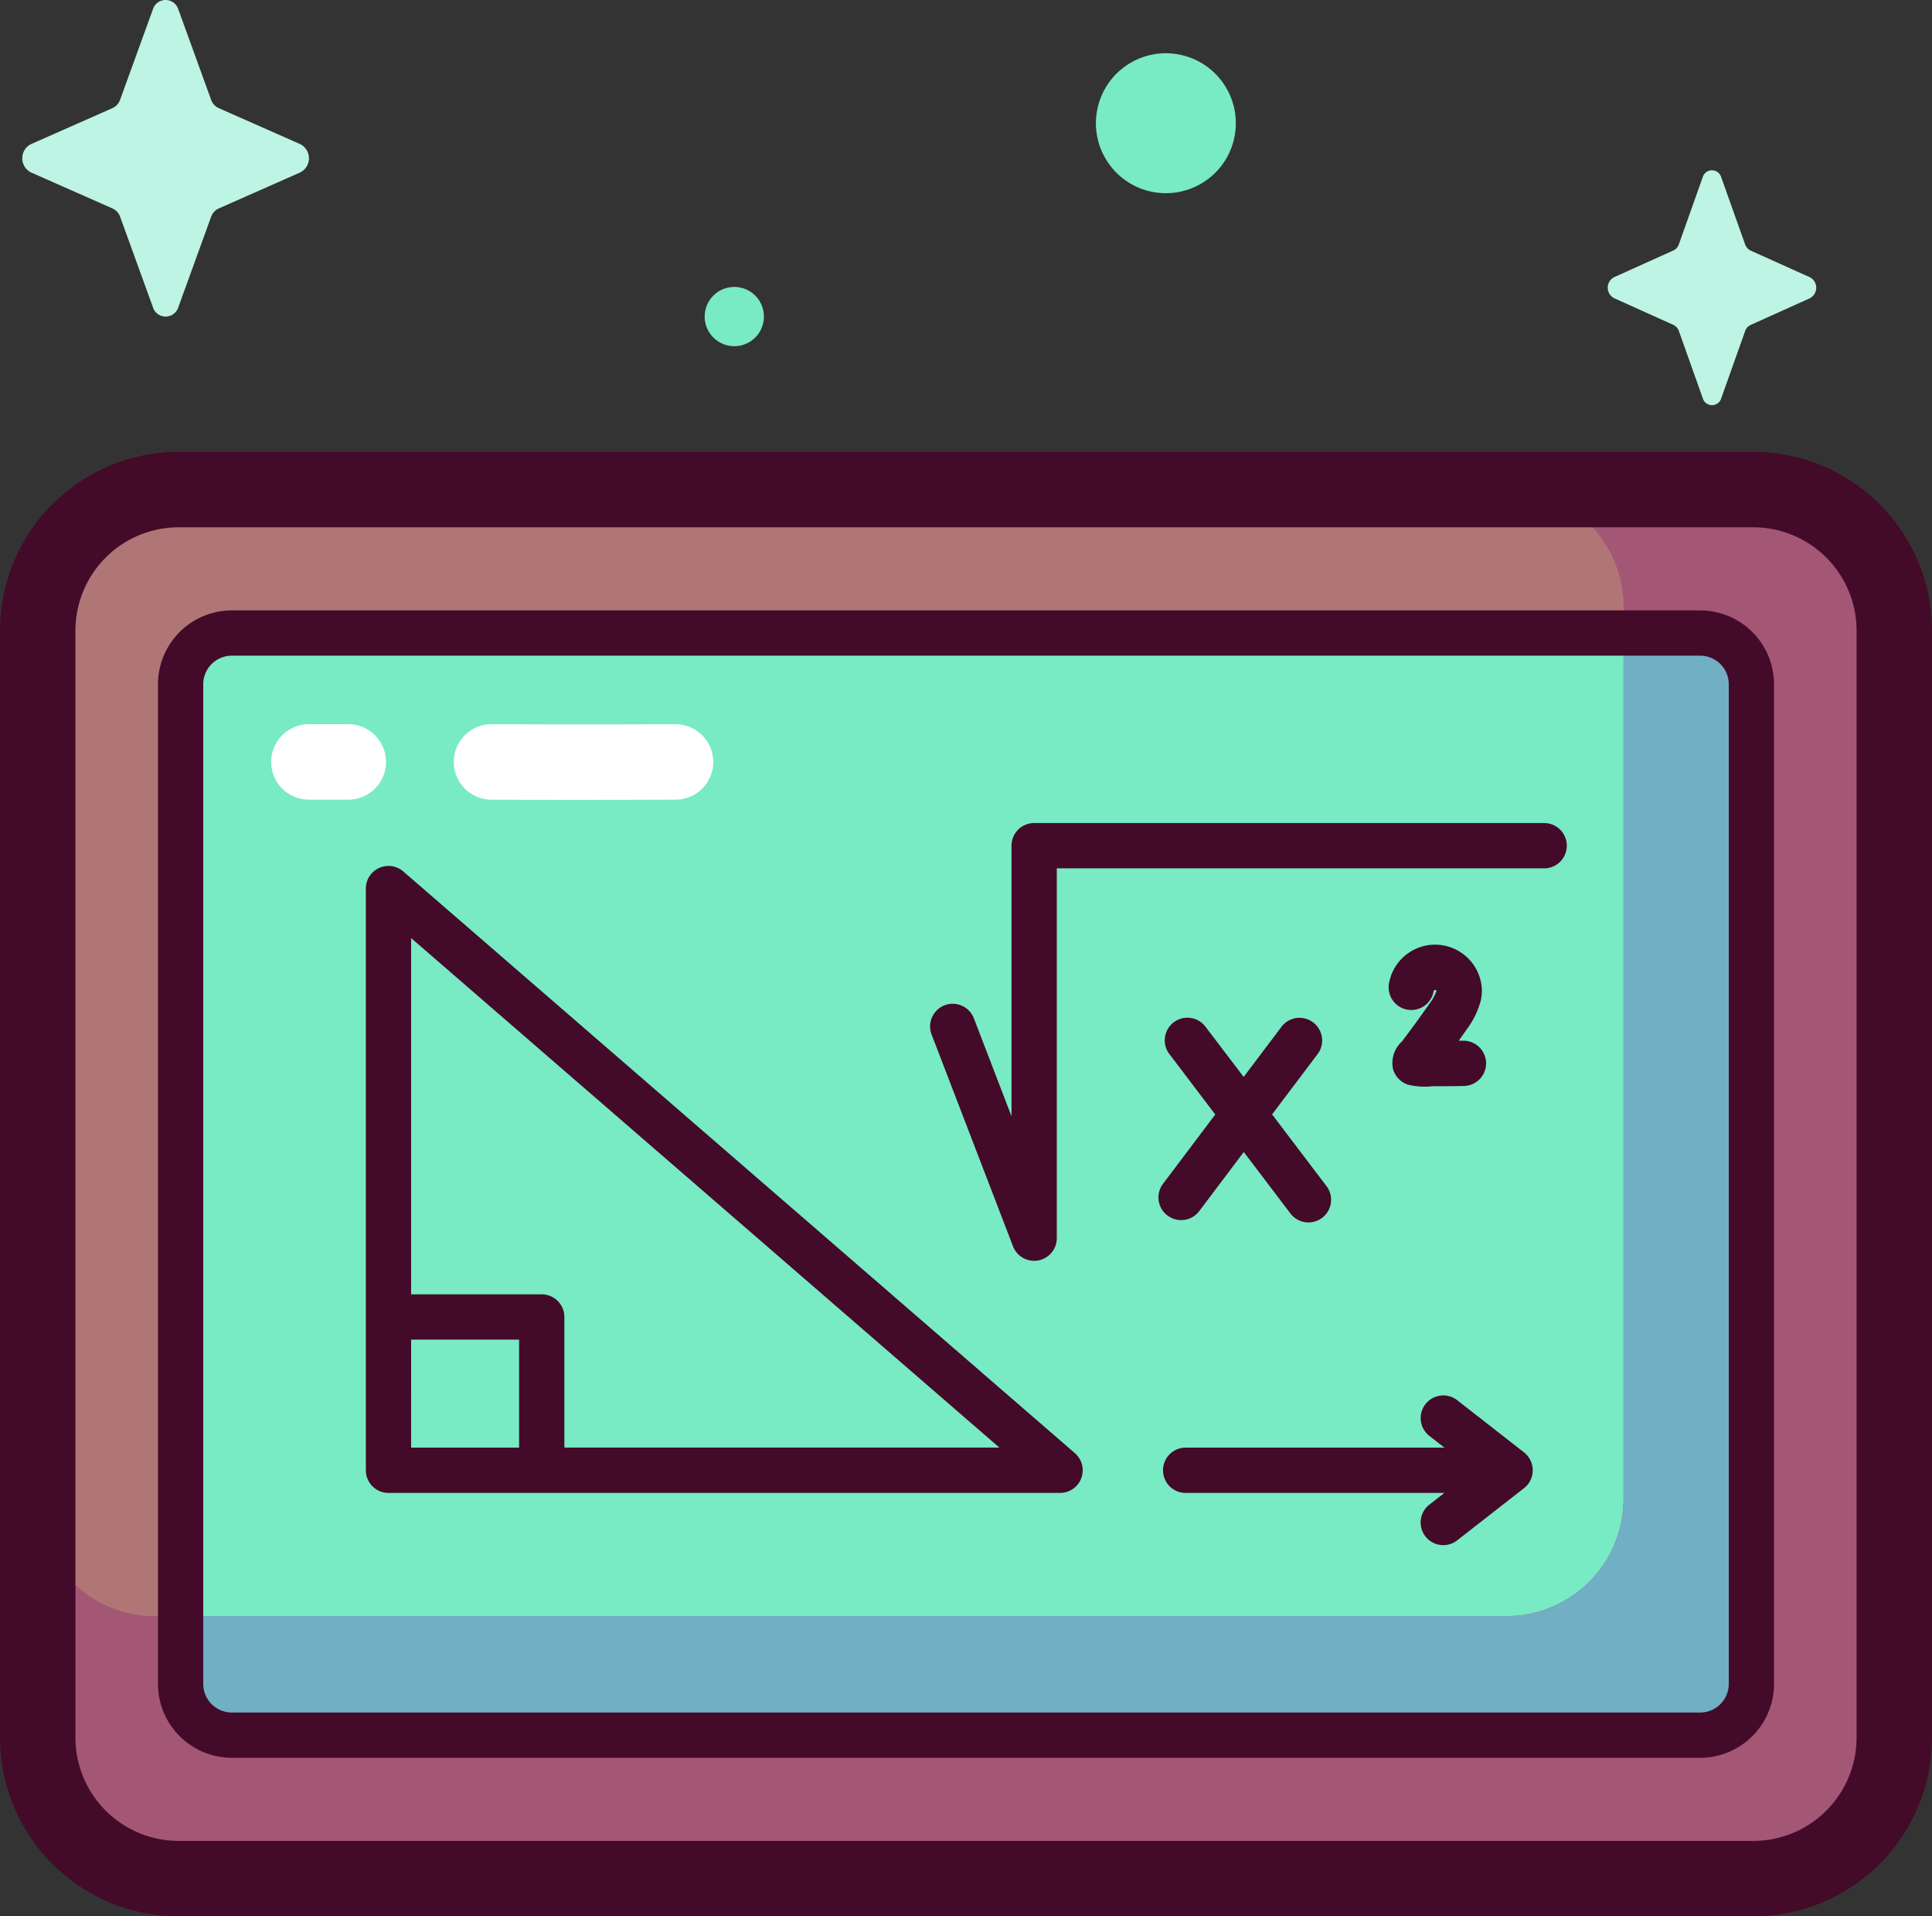
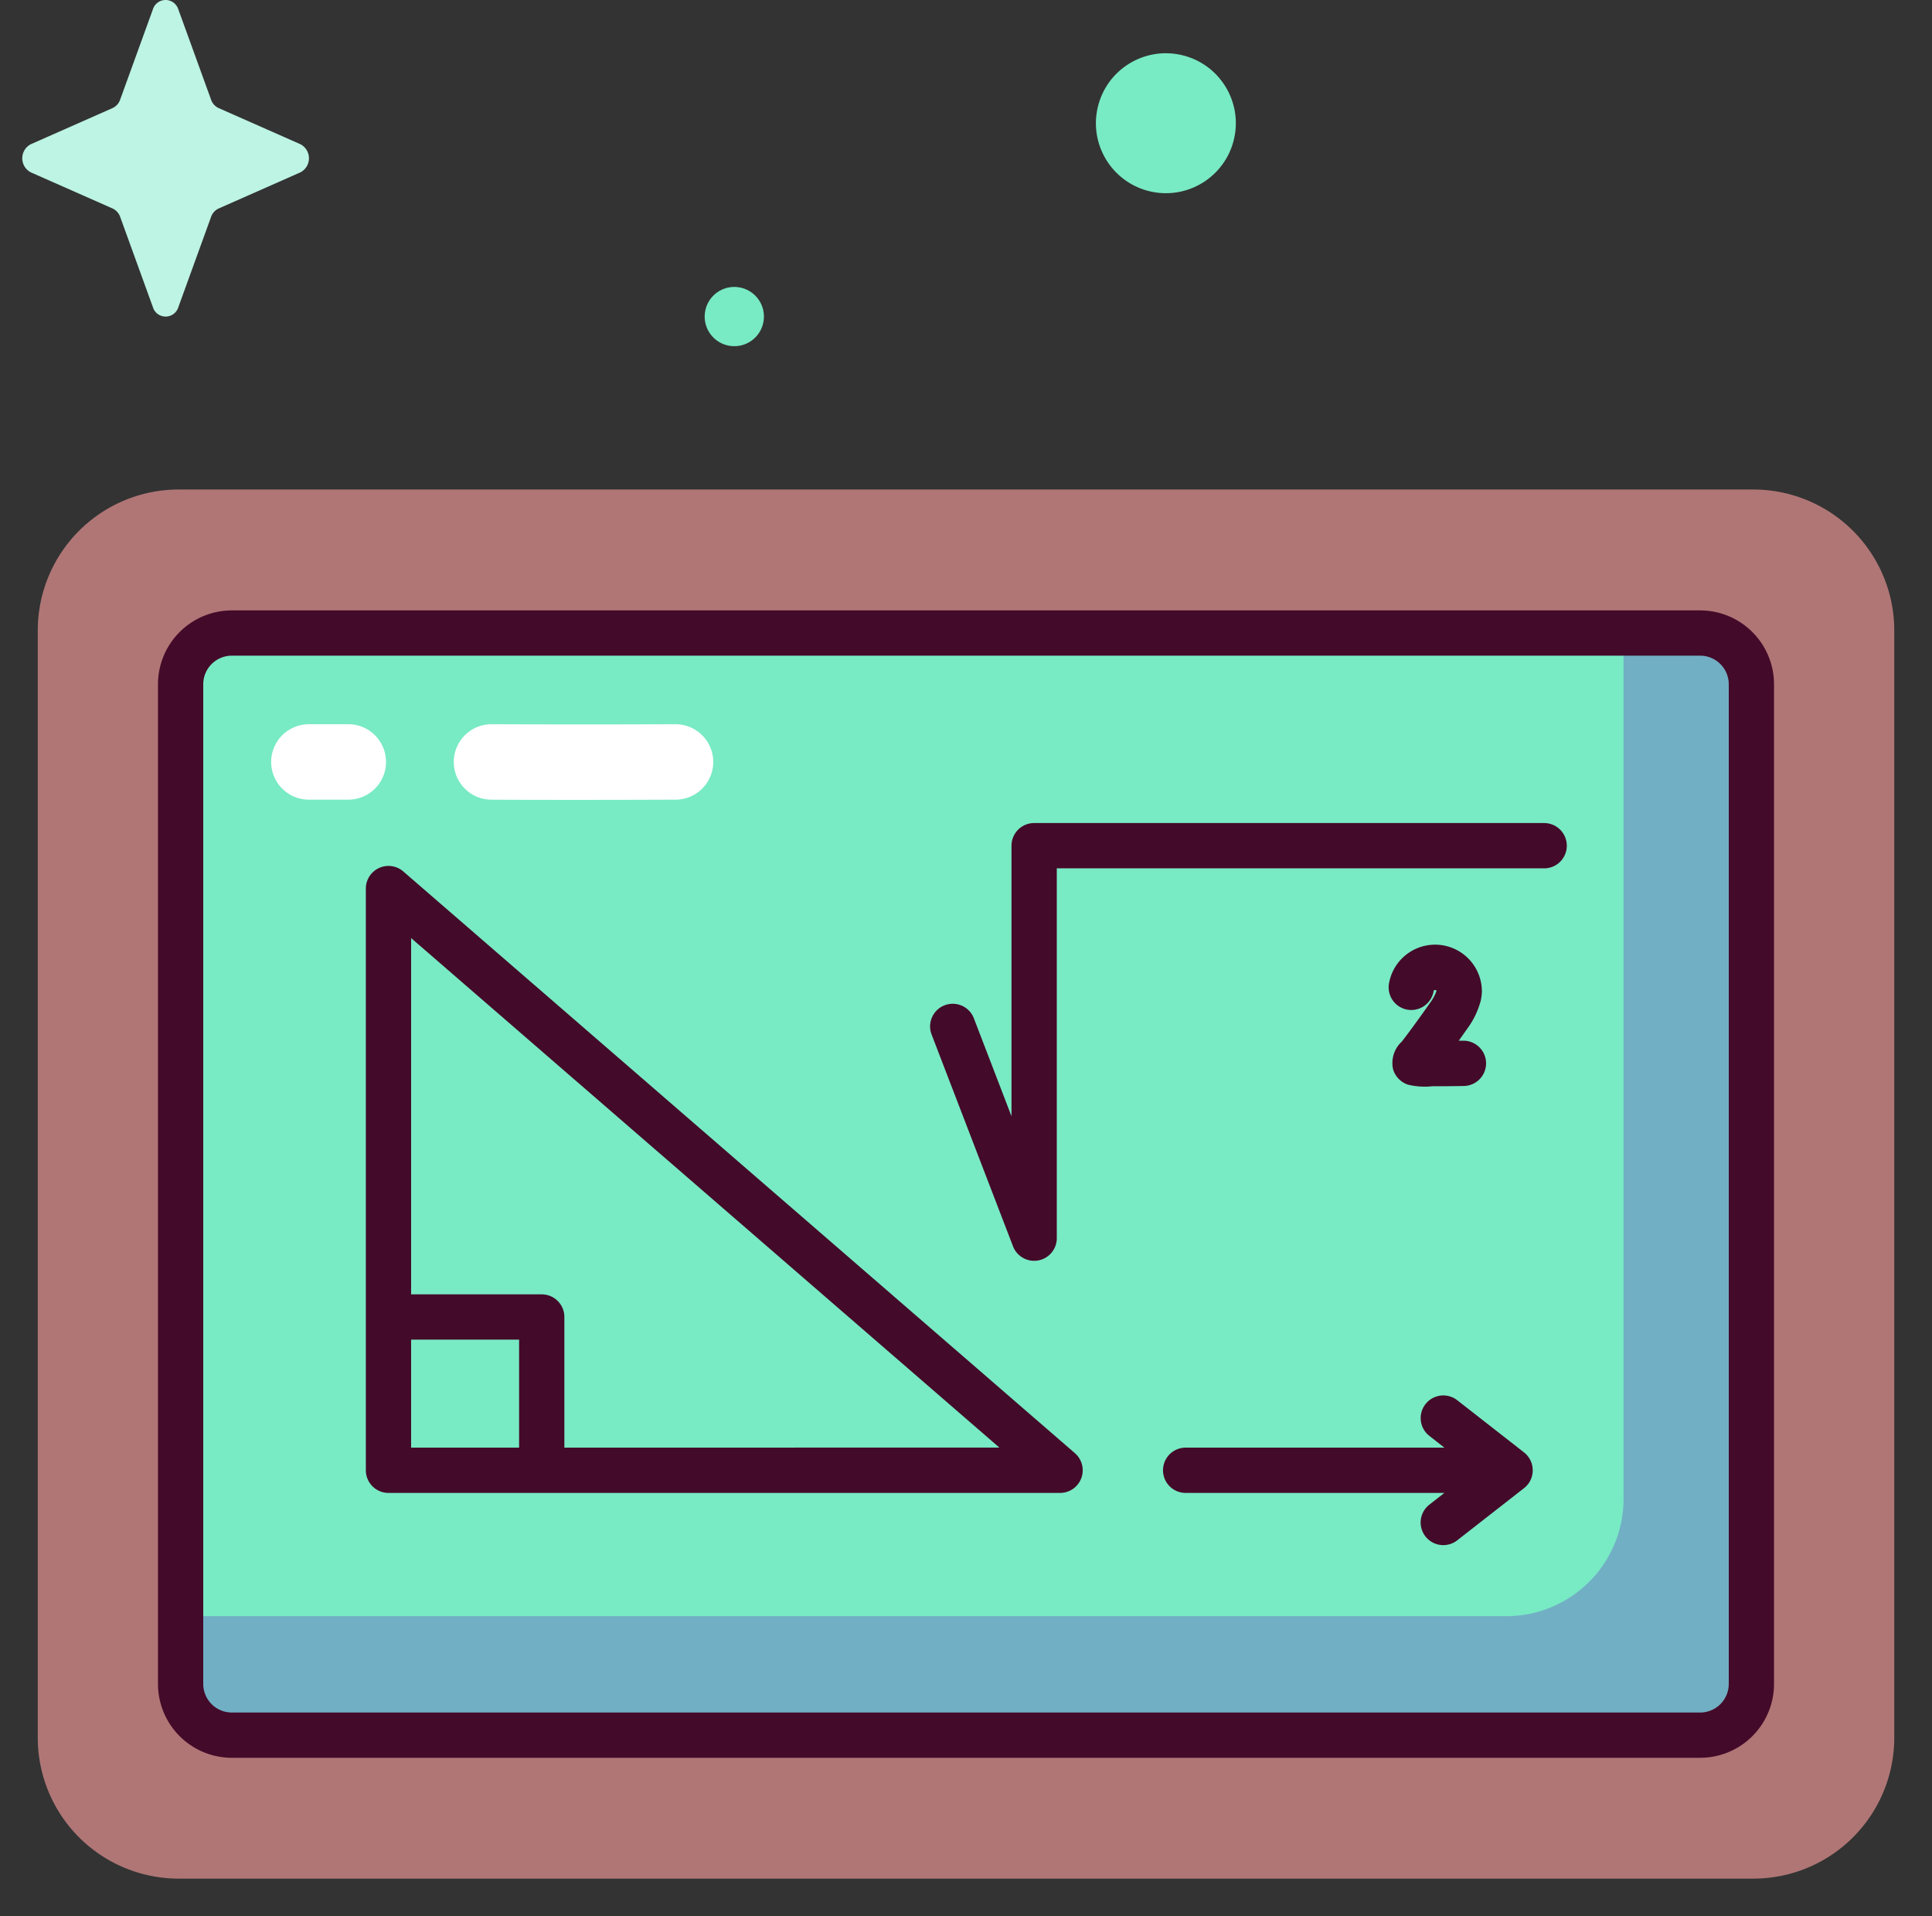
<svg xmlns="http://www.w3.org/2000/svg" width="105.212" height="104.347" viewBox="0 0 105.212 104.347">
  <rect x="0" y="0" width="105.212" height="104.347" fill="#333333" stroke="none" />
  <g transform="translate(2.054 26.657)">
    <path d="M103.426,207.463H17.672A7.675,7.675,0,0,1,10,199.788V139.5a7.675,7.675,0,0,1,7.675-7.675h85.754A7.675,7.675,0,0,1,111.1,139.5v60.287A7.675,7.675,0,0,1,103.426,207.463Z" transform="translate(-9.997 -131.827)" fill="#b07676" />
    <path d="M130.616,229.855H50.654a2.789,2.789,0,0,1-2.789-2.789V172.631a2.789,2.789,0,0,1,2.789-2.789h79.963a2.789,2.789,0,0,1,2.789,2.789v54.435A2.789,2.789,0,0,1,130.616,229.855Z" transform="translate(-40.083 -162.03)" fill="#78eac4" />
-     <path d="M103.426,131.827H89.97a6.388,6.388,0,0,1,6.388,6.388v48.57a6.388,6.388,0,0,1-6.388,6.388H16.385A6.388,6.388,0,0,1,10,186.785v13a7.675,7.675,0,0,0,7.675,7.675h85.754a7.675,7.675,0,0,0,7.675-7.675V139.5A7.675,7.675,0,0,0,103.426,131.827Z" transform="translate(-9.997 -131.827)" fill="#a45775" />
    <path d="M130.616,169.842h-4.172v47.146a6.388,6.388,0,0,1-6.388,6.388H47.865v3.69a2.789,2.789,0,0,0,2.789,2.789h79.963a2.789,2.789,0,0,0,2.789-2.789V172.631a2.789,2.789,0,0,0-2.789-2.789Z" transform="translate(-40.083 -162.03)" fill="#71afc4" />
  </g>
  <g transform="translate(0 24.603)">
-     <path d="M95.483,121.83H9.729A9.74,9.74,0,0,0,0,131.559v60.287a9.74,9.74,0,0,0,9.729,9.729H95.483a9.74,9.74,0,0,0,9.729-9.729V131.559A9.74,9.74,0,0,0,95.483,121.83Zm5.621,70.016a5.627,5.627,0,0,1-5.621,5.621H9.729a5.627,5.627,0,0,1-5.621-5.621V131.559a5.627,5.627,0,0,1,5.621-5.62H95.483a5.627,5.627,0,0,1,5.621,5.62Z" transform="translate(0 -121.83)" fill="#440a29" />
    <path d="M125.85,163.844H45.887a4.026,4.026,0,0,0-4.021,4.021V222.3a4.026,4.026,0,0,0,4.021,4.021H125.85a4.026,4.026,0,0,0,4.022-4.021V167.865A4.026,4.026,0,0,0,125.85,163.844Zm1.557,58.456a1.558,1.558,0,0,1-1.557,1.556H45.887a1.558,1.558,0,0,1-1.556-1.556V167.865a1.558,1.558,0,0,1,1.556-1.556H125.85a1.558,1.558,0,0,1,1.557,1.556Z" transform="translate(-33.263 -155.21)" fill="#440a29" />
-     <path d="M98.995,231.861a1.233,1.233,0,0,0-2.04.932v31.674a1.233,1.233,0,0,0,1.233,1.233h36.574a1.233,1.233,0,0,0,.807-2.164Zm.426,25.493h5.88v5.88H99.42Zm8.345,5.88v-7.113a1.233,1.233,0,0,0-1.233-1.233H99.42v-19.4l32.035,27.743h-23.69Z" transform="translate(-77.032 -209.012)" fill="#440a29" />
+     <path d="M98.995,231.861a1.233,1.233,0,0,0-2.04.932v31.674a1.233,1.233,0,0,0,1.233,1.233h36.574a1.233,1.233,0,0,0,.807-2.164Zm.426,25.493h5.88v5.88H99.42Zm8.345,5.88v-7.113a1.233,1.233,0,0,0-1.233-1.233H99.42v-19.4l32.035,27.743Z" transform="translate(-77.032 -209.012)" fill="#440a29" />
    <path d="M328.015,376.609a1.241,1.241,0,0,0-.274-1.643l-3.64-2.843a1.232,1.232,0,1,0-1.517,1.943l.818.639H309.276a1.233,1.233,0,0,0,0,2.465H323.4l-.818.639a1.232,1.232,0,1,0,1.517,1.943l3.64-2.843A1.26,1.26,0,0,0,328.015,376.609Z" transform="translate(-244.743 -320.482)" fill="#440a29" />
    <path d="M279.831,220.2H252.093a1.233,1.233,0,0,0-1.233,1.233v14.732l-2.066-5.375a1.233,1.233,0,0,0-2.3.885l4.449,11.573a1.233,1.233,0,0,0,2.383-.442v-20.14h26.506a1.233,1.233,0,1,0,0-2.465Z" transform="translate(-195.776 -199.987)" fill="#440a29" />
-     <path d="M307.514,282.46a1.232,1.232,0,0,0,1.726-.242L311.665,279l2.559,3.372a1.233,1.233,0,0,0,1.964-1.49l-2.981-3.928,2.5-3.315a1.233,1.233,0,0,0-1.968-1.484l-2.08,2.759-2.1-2.762a1.233,1.233,0,0,0-1.964,1.49l2.517,3.317-2.845,3.774a1.233,1.233,0,0,0,.242,1.726Z" transform="translate(-243.932 -240.876)" fill="#440a29" />
    <path d="M373.05,255.449a3.012,3.012,0,0,0,.057-.478,2.548,2.548,0,0,0-5.048-.493,1.233,1.233,0,1,0,2.419.475.083.083,0,0,1,.158-.014,2.351,2.351,0,0,1-.343.64c-.807,1.152-1.287,1.782-1.545,2.12a1.582,1.582,0,0,0-.474,1.522,1.265,1.265,0,0,0,.81.825,3.92,3.92,0,0,0,1.326.085c.406,0,.954,0,1.7-.014a1.232,1.232,0,0,0-.015-2.465h-.016l-.233,0q.214-.3.469-.663A4.492,4.492,0,0,0,373.05,255.449Z" transform="translate(-292.407 -225.587)" fill="#440a29" />
    <path d="M127.309,198.125c-1.689,0-3.365,0-4.981-.01a2.054,2.054,0,0,1,.008-4.109h.009c3.221.014,6.68.014,10,0a2.054,2.054,0,1,1,.017,4.108C130.7,198.121,129,198.125,127.309,198.125Z" transform="translate(-95.566 -179.174)" fill="#fff" />
    <path d="M76.064,198.114H73.918a2.054,2.054,0,1,1,0-4.109h2.146a2.054,2.054,0,1,1,0,4.109Z" transform="translate(-57.097 -179.174)" fill="#fff" />
  </g>
  <g transform="translate(1.212 0)">
    <circle cx="3.81" cy="3.81" r="3.81" transform="translate(57.694 9.541) rotate(-76.7)" fill="#78eac4" />
    <ellipse cx="1.614" cy="1.614" rx="1.614" ry="1.614" transform="matrix(0.16, -0.987, 0.987, 0.16, 36.925, 18.572)" fill="#78eac4" />
-     <path d="M432.242,47.627l1.294,3.639a.584.584,0,0,0,.3.342l3.233,1.457a.645.645,0,0,1,0,1.139l-3.233,1.457a.582.582,0,0,0-.3.342l-1.294,3.639a.525.525,0,0,1-1.012,0L429.935,56a.584.584,0,0,0-.3-.342L426.4,54.2a.645.645,0,0,1,0-1.139l3.233-1.457a.583.583,0,0,0,.3-.342l1.294-3.639a.525.525,0,0,1,1.012,0Z" transform="translate(-339.716 -37.966)" fill="#bdf4e3" />
    <path d="M14.4,2.623l1.779,4.906a.793.793,0,0,0,.417.461l4.443,1.964a.862.862,0,0,1,0,1.536l-4.443,1.964a.792.792,0,0,0-.417.461L14.4,18.821a.725.725,0,0,1-1.391,0l-1.779-4.906a.792.792,0,0,0-.417-.461L6.368,11.49a.862.862,0,0,1,0-1.536L10.811,7.99a.792.792,0,0,0,.417-.461l1.779-4.906a.725.725,0,0,1,1.391,0Z" transform="translate(-5.897 -2.103)" fill="#bdf4e3" />
  </g>
</svg>